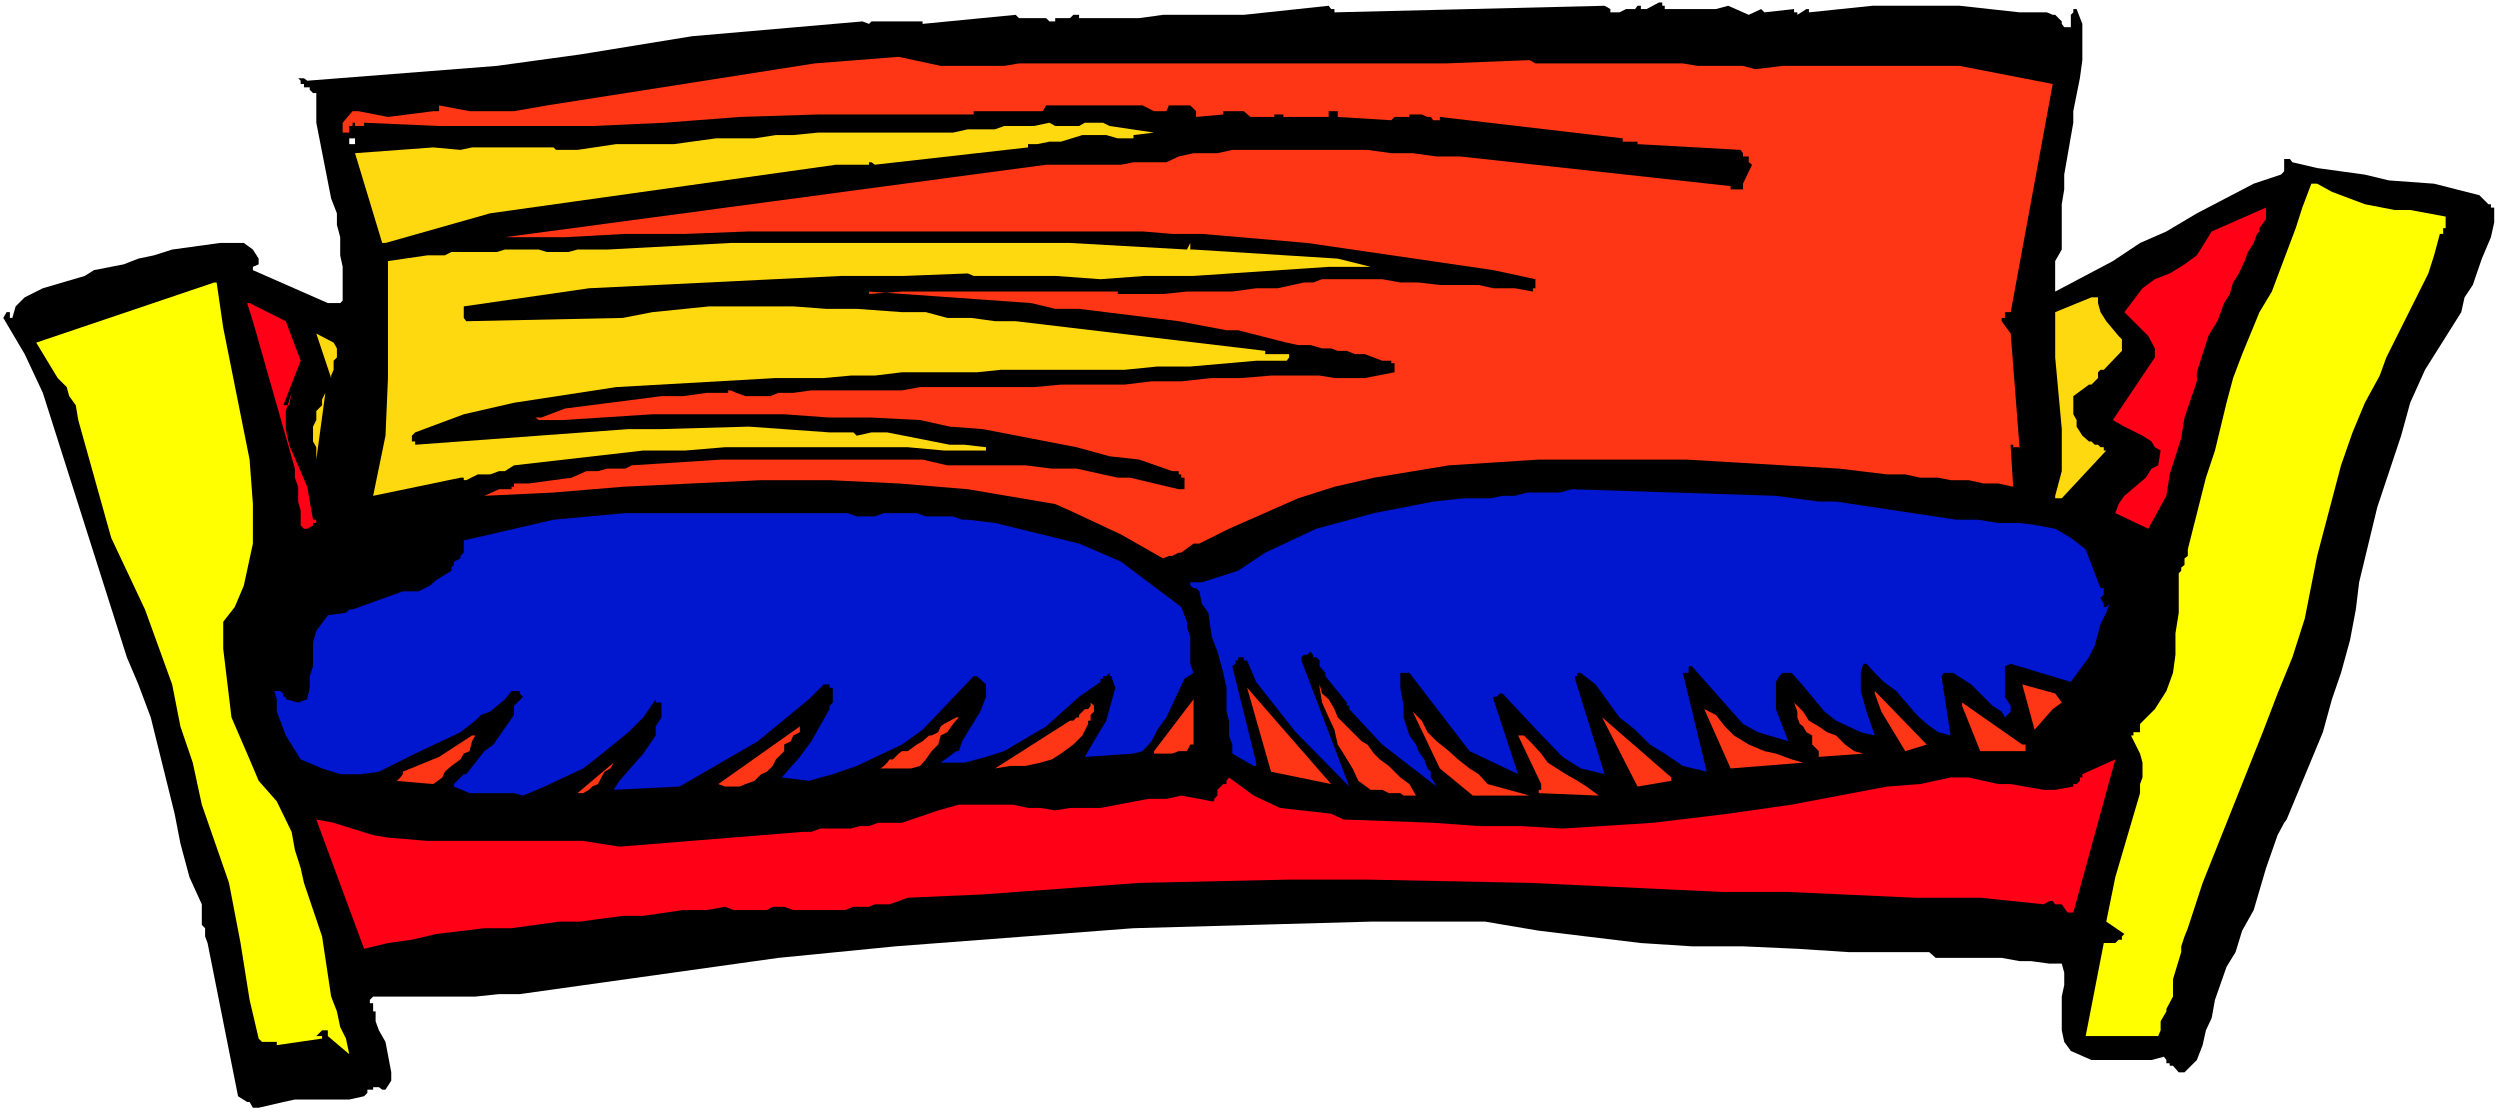
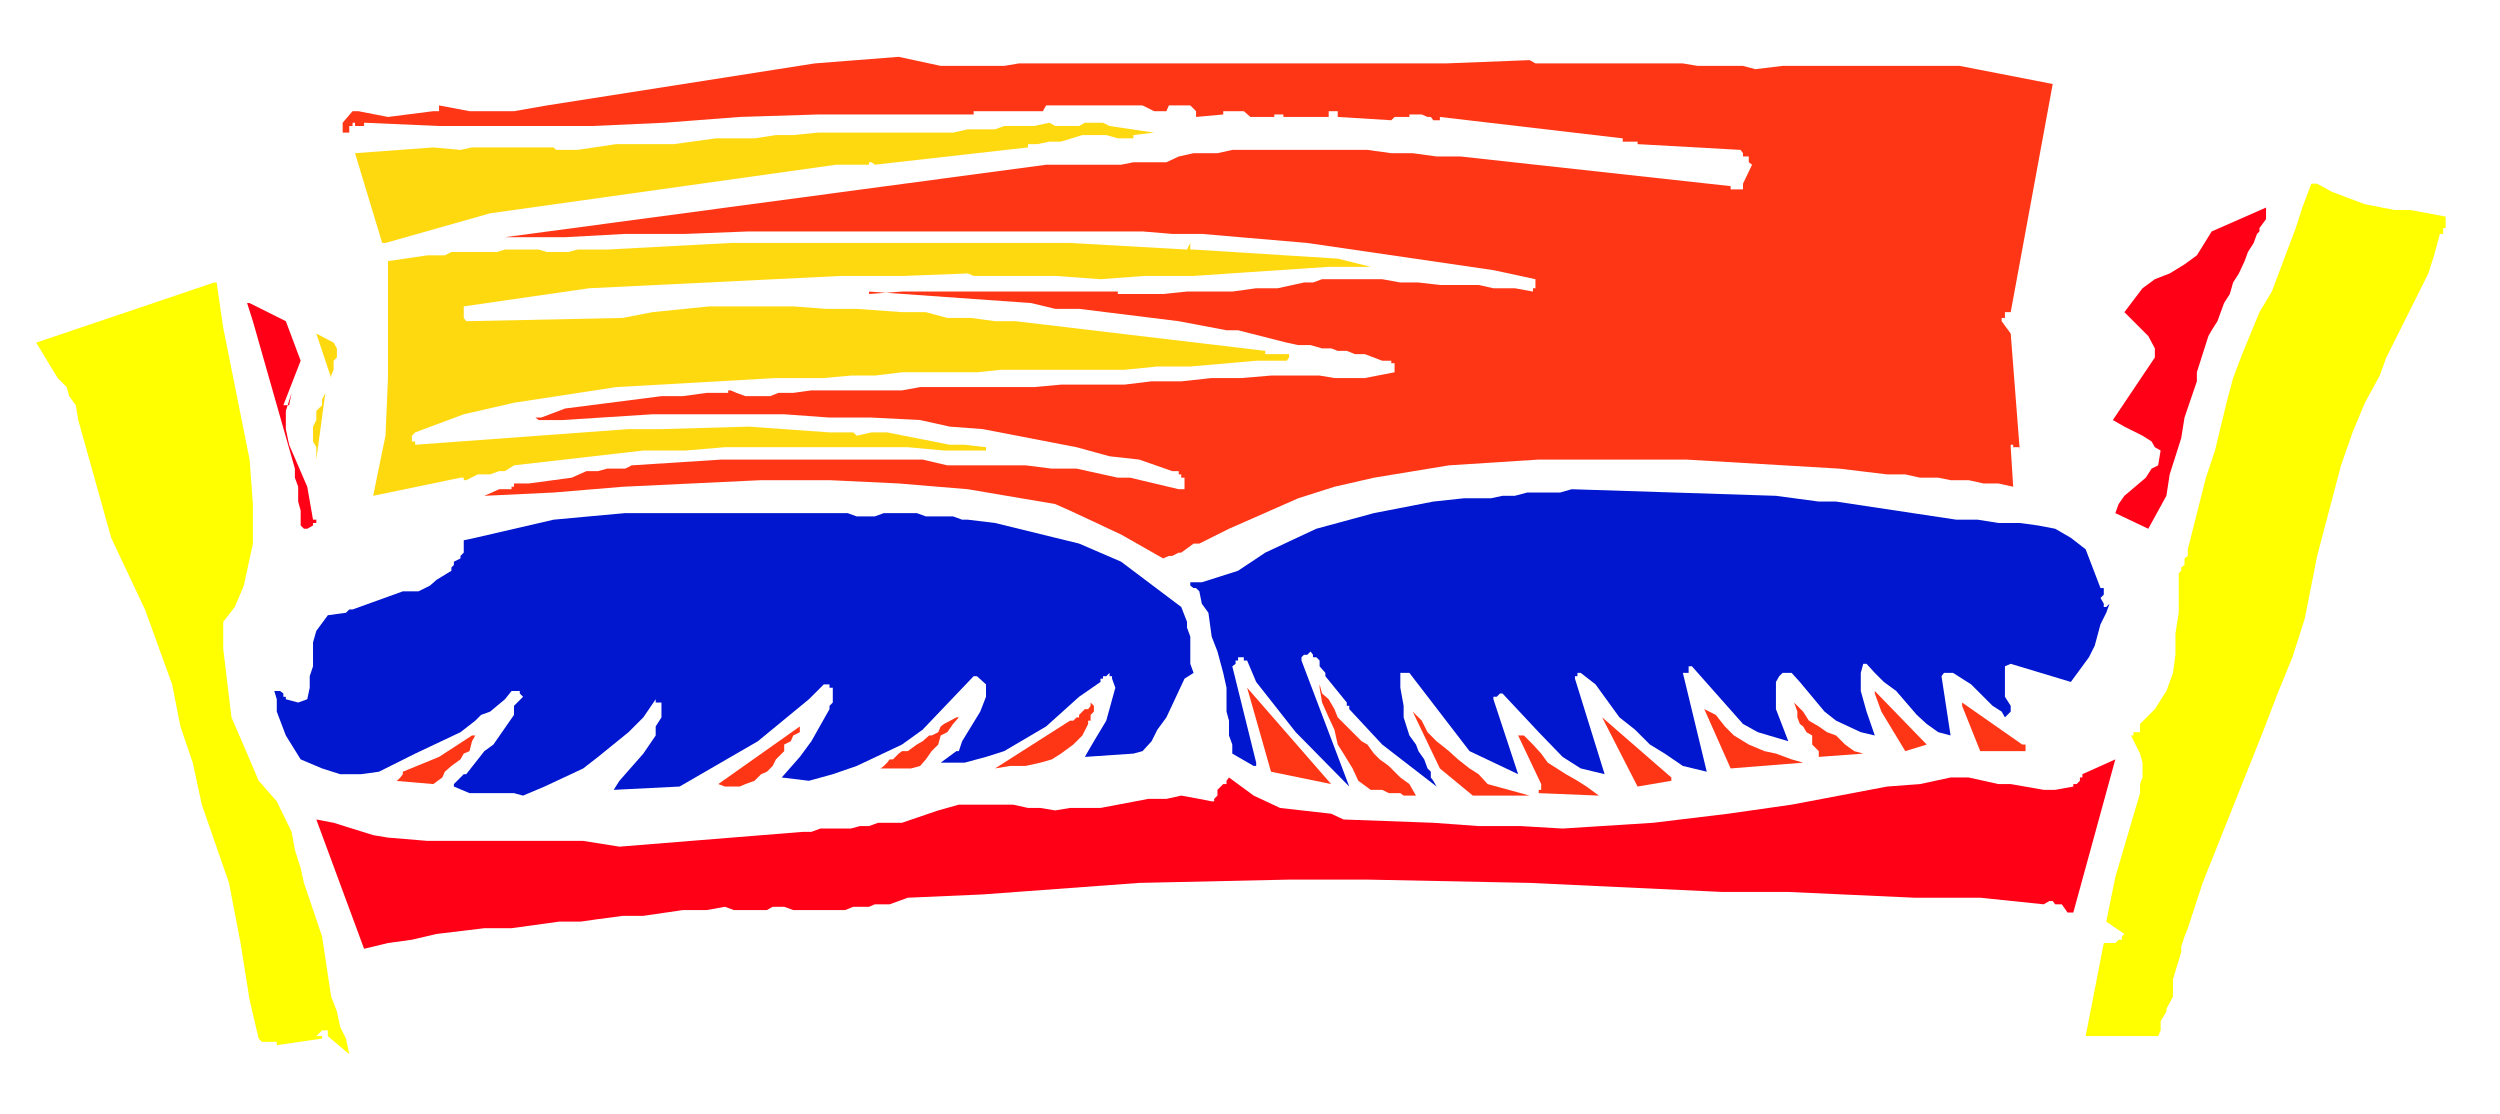
<svg xmlns="http://www.w3.org/2000/svg" xmlns:ns1="http://sodipodi.sourceforge.net/DTD/sodipodi-0.dtd" xmlns:ns2="http://www.inkscape.org/namespaces/inkscape" version="1.0" width="129.766mm" height="57.842mm" id="svg32" ns1:docname="Sofa 45.wmf">
  <rect width="100%" height="100%" fill="#333333" stroke="none" />
  <ns1:namedview id="namedview32" pagecolor="#ffffff" bordercolor="#000000" borderopacity="0.25" ns2:showpageshadow="2" ns2:pageopacity="0.0" ns2:pagecheckerboard="0" ns2:deskcolor="#d1d1d1" ns2:document-units="mm" />
  <defs id="defs1">
    <pattern id="WMFhbasepattern" patternUnits="userSpaceOnUse" width="6" height="6" x="0" y="0" />
  </defs>
  <path style="fill:#ffffff;fill-opacity:1;fill-rule:evenodd;stroke:none" d="M 0,218.614 H 490.455 V 0 H 0 Z" id="path1" />
-   <path style="fill:#000000;fill-opacity:1;fill-rule:evenodd;stroke:none" d="M 406.747,1.777 V 2.424 l -0.485,0.485 v 2.424 h -1.293 l -0.485,-0.646 V 4.201 l -1.293,-1.293 h -0.485 L 401.576,2.424 h -5.333 L 384.446,1.131 H 367.316 L 354.873,2.424 V 1.777 h -0.485 l -1.778,1.131 V 2.424 h -0.646 V 1.777 l -5.818,0.646 -0.646,-0.646 -2.424,1.131 -4.04,-1.777 -2.424,0.646 H 326.593 V 1.131 h -0.485 V 0.485 h -0.646 l -2.424,1.293 h -1.131 V 1.131 h -0.646 l -0.485,0.646 h -1.778 l -1.293,0.646 h -1.778 V 1.777 L 314.796,1.131 261.792,2.424 V 1.777 h -0.646 l -0.485,-0.646 -16.645,1.777 h -15.837 l -4.686,0.646 H 211.696 V 2.908 h -1.131 l -0.646,0.646 h -2.909 v 0.646 h -1.131 l -0.646,-0.646 h -5.333 L 199.253,2.908 180.992,4.686 V 4.201 h -10.019 l -0.485,0.485 -1.293,-0.485 -33.451,2.908 -21.816,3.555 -16.483,2.262 -37.168,2.908 -0.646,-0.485 h -1.131 l 0.485,0.485 v 0.646 h 0.646 v 0.646 h 1.131 v 0.485 l 0.646,0.646 h 0.646 v 5.817 l 2.909,14.865 1.131,2.908 v 2.262 l 0.646,2.424 v 3.555 l 0.485,2.262 v 6.625 l -0.485,0.485 H 64.317 L 49.611,52.997 v -0.646 l 1.131,-0.485 v -1.131 l -1.131,-1.777 -1.778,-1.293 h -1.131 -1.293 -2.262 l -9.373,1.293 -3.555,1.131 -3.07,0.646 -2.909,1.131 -5.818,1.131 -1.778,1.131 -8.242,2.424 -3.555,1.777 -1.778,1.777 -0.646,2.262 H 1.939 V 61.238 H 1.293 l -0.646,1.131 4.202,7.109 3.555,7.594 16.483,51.866 2.262,5.332 2.424,6.463 4.686,18.905 1.131,5.817 1.778,6.625 2.424,5.332 v 4.039 l 0.646,0.646 v 1.616 l 0.485,1.293 5.979,30.053 1.778,1.131 h 0.485 l 0.646,1.131 h 1.131 l 4.848,-1.131 2.262,-0.485 h 5.333 2.262 3.07 l 2.909,-0.646 0.646,-0.646 v -0.646 h 1.131 v -0.485 h 1.131 l 0.646,0.485 h 0.646 l 1.131,-1.777 v -1.616 l -1.131,-5.978 -1.293,-2.262 -0.646,-1.777 v -1.939 h -0.485 v -1.616 h -0.646 v -0.646 l 0.646,-0.646 h 20.038 l 4.686,-0.485 h 4.04 l 50.742,-7.109 22.947,-2.262 46.702,-3.555 46.541,-1.293 h 22.462 l 10.504,1.777 20.038,2.424 10.019,0.646 h 10.019 l 10.666,0.485 10.019,0.646 h 10.019 0.485 5.333 l 1.293,1.131 h 5.818 3.555 3.555 l 3.555,0.646 h 2.262 l 3.555,0.485 h 2.424 l 0.485,1.777 v 2.424 l -0.485,2.262 v 6.625 l 0.485,2.262 1.293,1.777 4.04,1.777 h 11.797 l 2.424,-0.646 0.485,0.646 v 0.646 h 0.646 v 0.485 h 0.646 l 1.131,1.293 h 1.131 l 2.424,-2.424 1.131,-2.908 0.646,-2.908 1.131,-2.424 0.646,-3.555 2.262,-6.463 1.778,-2.908 1.293,-4.201 2.262,-4.039 2.424,-8.24 2.262,-6.463 1.293,-2.424 0.485,-0.646 7.11,-17.127 1.778,-6.463 1.778,-5.17 1.778,-6.463 1.131,-5.978 0.646,-5.332 3.555,-14.704 4.686,-14.057 1.778,-6.463 2.909,-6.463 7.11,-11.31 0.646,-2.908 1.616,-2.424 1.778,-5.17 1.778,-4.201 0.646,-2.908 v -2.908 h -0.646 v -0.646 h -0.485 l -1.778,-1.777 -8.888,-2.262 -8.888,-0.646 -4.686,-1.131 -9.373,-1.293 -4.848,-1.131 -0.485,-0.646 h -1.131 v 2.424 l -0.646,0.646 -5.333,1.777 -11.15,5.817 -5.979,3.555 -5.171,2.262 -5.333,3.555 -11.312,5.978 V 54.128 51.22 l 1.293,-2.262 v -3.07 -2.908 -2.908 l 0.485,-2.908 v -2.908 l 1.778,-10.179 v -2.262 l 1.293,-6.463 0.485,-3.555 V 4.686 l -1.131,-2.908 z" id="path2" />
  <path style="fill:#ff3616;fill-opacity:1;fill-rule:evenodd;stroke:none" d="M 384.446,12.926 H 349.702 l -5.333,0.646 -2.424,-0.646 h -8.888 l -2.909,-0.485 h -28.926 l -1.131,-0.646 -16.483,0.646 h -83.709 l -2.909,0.485 h -12.443 l -8.242,-1.777 -16.483,1.293 -52.52,8.24 -6.464,1.131 h -2.262 -3.555 -2.909 l -5.979,-1.131 v 1.131 h -0.485 -0.646 l -8.888,1.131 -5.818,-1.131 h -1.131 l -1.939,2.262 v 1.939 h 1.293 v -1.293 h 0.646 v -0.646 h 0.485 v 0.646 h 1.778 v -0.646 l 14.706,0.646 h 30.058 l 14.221,-0.646 14.706,-1.131 15.352,-0.485 h 30.542 v -0.646 h 4.202 1.131 8.242 l 0.646,-1.131 h 18.907 l 2.262,1.131 h 2.424 l 0.485,-1.131 h 4.202 l 1.131,1.131 v 1.131 l 5.333,-0.485 v -0.646 h 1.131 0.646 0.646 0.485 0.646 0.485 l 1.293,1.131 h 4.686 v -0.485 h 1.778 v 0.485 h 8.888 v -1.131 h 1.131 0.646 v 1.131 l 10.504,0.646 0.646,-0.646 h 2.909 v -0.485 h 2.424 l 1.131,0.485 h 0.646 l 0.485,0.646 h 1.293 v -0.646 l 35.875,4.201 v 0.646 h 2.909 v 0.485 l 20.2,1.131 0.485,0.646 v 0.646 h 1.131 v 0.485 0.646 l 0.646,0.485 -1.778,3.716 v 0.485 0.646 h -2.424 v -0.646 l -53.005,-5.817 h -4.686 l -4.686,-0.646 h -4.202 l -4.686,-0.646 h -26.502 l -2.909,0.646 h -4.686 l -2.909,0.646 -2.424,1.131 h -6.464 l -2.424,0.485 H 205.232 L 99.061,46.534 h 11.797 l 11.797,-0.646 h 11.797 l 12.443,-0.485 h 77.245 l 5.818,0.485 h 5.818 l 20.685,1.777 36.522,5.332 8.242,1.777 v 1.777 h -0.485 v 0.646 l -3.555,-0.646 h -4.202 l -2.909,-0.646 h -7.595 l -4.202,-0.485 h -3.555 l -3.555,-0.646 h -11.797 l -1.778,0.646 h -1.778 l -5.171,1.131 h -4.202 l -4.686,0.646 h -8.888 l -4.686,0.485 h -8.888 V 57.198 H 176.952 l -6.464,0.485 v -0.485 l 31.835,2.262 4.686,1.131 h 4.686 l 19.554,2.424 9.373,1.777 h 2.262 l 9.534,2.424 2.262,0.485 h 2.424 l 2.262,0.646 h 1.778 l 1.293,0.485 h 1.778 l 1.616,0.646 h 1.939 l 3.394,1.293 h 1.778 v 0.485 h 0.646 v 1.777 l -5.818,1.131 h -5.979 l -2.909,-0.485 h -9.534 l -5.818,0.485 h -5.818 l -5.979,0.646 h -5.818 l -5.333,0.646 h -12.443 l -5.333,0.485 H 180.507 l -3.555,0.646 h -10.019 -4.202 -3.555 l -3.555,0.485 h -2.909 l -1.616,0.646 h -4.848 l -1.778,-0.646 -1.131,-0.485 h -0.485 v 0.485 h -4.202 l -4.686,0.646 h -4.202 l -18.907,2.424 -4.686,1.777 h -1.131 l 0.646,0.485 h 4.686 l 17.614,-1.131 h 25.856 l 8.888,0.646 h 8.242 l 9.534,0.485 5.818,1.293 6.464,0.485 18.422,3.555 6.464,1.777 5.818,0.646 6.464,2.262 h 1.293 v 0.646 h 0.485 v 0.646 h 0.646 v 2.262 h -1.131 l -9.534,-2.262 h -2.424 l -8.08,-1.777 h -4.848 l -5.171,-0.646 h -4.848 -5.333 -5.171 l -4.848,-1.131 h -5.333 -5.171 -28.926 l -17.614,1.131 -1.293,0.646 h -3.555 l -1.778,0.485 h -2.262 l -2.909,1.293 -8.403,1.131 h -2.909 v 0.646 h -0.485 v 0.485 h -2.424 l -2.909,1.293 13.574,-0.646 13.574,-1.131 27.149,-1.293 h 13.413 l 13.574,0.646 13.574,1.131 17.13,2.908 2.909,1.293 10.019,4.686 8.242,4.686 1.131,-0.485 h 0.646 l 1.293,-0.646 h 0.485 l 2.424,-1.777 h 1.131 l 5.818,-2.908 13.574,-5.978 7.11,-2.262 7.757,-1.777 14.706,-2.424 17.614,-1.131 h 28.926 l 30.058,1.777 9.373,1.131 h 3.555 l 2.909,0.646 h 3.555 l 2.424,0.485 h 3.555 l 2.909,0.646 h 2.909 l 2.909,0.646 -0.485,-7.756 v -0.485 h 0.485 v 0.485 h 1.293 v 0.646 l -1.778,-22.944 -1.778,-2.424 v -0.646 h 0.646 v -1.131 h 1.131 l 8.242,-44.757 z" id="path3" />
  <path style="fill:#ffd90f;fill-opacity:1;fill-rule:evenodd;stroke:none" d="m 217.675,24.721 -1.293,-0.646 h -3.555 l -1.131,0.646 h -4.686 l -1.131,-0.646 -3.07,0.646 h -5.818 l -1.778,0.646 h -5.333 l -2.909,0.646 h -26.502 l -4.848,0.485 h -3.394 l -4.202,0.646 h -7.595 l -8.242,1.131 h -11.312 l -7.595,1.131 h -4.202 l -0.485,-0.485 H 92.597 l -2.262,0.485 -5.333,-0.485 -15.352,1.131 5.333,17.612 h 0.646 l 20.523,-5.817 67.872,-9.533 h 6.464 v -0.485 h 0.485 l 0.646,0.485 30.058,-3.393 v -0.646 h 1.778 l 2.424,-0.485 h 2.262 l 4.202,-1.293 h 4.686 l 2.262,0.646 h 3.07 V 26.499 l 4.04,-0.485 z" id="path4" />
  <path style="fill:#ffff00;fill-opacity:1;fill-rule:evenodd;stroke:none" d="m 454.58,36.032 h -1.131 l -1.778,4.686 -1.293,4.039 -4.686,12.441 -2.424,4.039 -3.394,8.24 -1.778,4.686 -1.293,4.847 -2.262,9.371 -1.778,5.332 -3.555,14.057 v 0.646 0.646 l -0.646,0.485 v 1.293 l -0.646,0.485 v 0.646 l -0.485,0.485 v 7.756 l -0.646,4.039 v 4.201 l -0.485,3.555 -1.293,3.555 -2.262,3.555 -2.909,2.908 v 0.485 0.646 0.485 h -1.293 v 0.646 h -0.485 l 1.778,3.555 0.485,1.777 v 2.908 l -0.485,1.293 v 1.777 l -4.848,16.481 -1.778,8.725 3.555,2.424 -0.485,0.485 v 0.646 h -0.646 l -0.646,0.646 h -2.262 l -3.555,18.258 h 14.221 l 0.485,-1.131 v -1.777 l 1.131,-1.939 v -0.485 l 1.293,-2.424 v -3.393 l 1.616,-5.332 v -1.131 l 0.646,-1.939 0.646,-1.616 2.909,-8.887 11.797,-29.569 2.909,-7.594 2.909,-7.109 2.424,-7.594 2.424,-12.28 4.686,-17.773 2.262,-6.463 2.424,-5.817 2.909,-5.332 1.293,-3.555 6.464,-12.926 1.778,-3.555 1.131,-3.555 1.131,-4.201 h 0.646 v -1.131 h 0.485 v -2.262 l -6.949,-1.293 h -3.07 l -5.818,-1.131 -6.464,-2.424 z" id="path5" />
  <path style="fill:#ff0016;fill-opacity:1;fill-rule:evenodd;stroke:none" d="m 444.561,40.717 -10.666,4.686 -2.909,4.686 -2.424,1.777 -2.909,1.777 -2.909,1.131 -2.424,1.777 -3.555,4.686 4.686,4.686 1.293,2.424 v 1.777 l -8.242,12.28 2.262,1.293 3.555,1.777 1.778,1.131 0.646,1.131 1.131,0.646 -0.485,2.908 -1.293,0.646 -1.131,1.777 -4.202,3.555 -1.131,1.616 -0.646,1.777 6.464,3.07 3.555,-6.463 0.646,-4.201 2.262,-7.109 0.646,-4.039 2.424,-7.109 v -1.777 l 1.131,-3.555 1.131,-3.555 0.646,-1.131 1.131,-1.777 1.293,-3.555 1.131,-1.777 0.646,-2.262 1.131,-1.777 1.131,-2.424 0.646,-1.777 1.131,-1.777 0.646,-1.777 0.485,-0.485 v -0.646 l 1.293,-1.777 v -1.131 -0.646 z" id="path6" />
  <path style="fill:#ffffff;fill-opacity:1;fill-rule:evenodd;stroke:none" d="m 69.165,27.145 h -0.646 v 0.646 0.485 h 0.646 0.485 v -0.485 -0.646 z" id="path7" />
  <path style="fill:#ffd90f;fill-opacity:1;fill-rule:evenodd;stroke:none" d="m 232.865,48.958 -22.947,-1.293 h -10.666 -55.914 l -24.24,1.293 h -5.818 l -1.778,0.485 h -4.202 l -1.616,-0.485 H 99.061 L 97.445,49.443 H 88.557 l -1.293,0.646 h -3.394 l -7.757,1.131 v 22.944 l -0.485,11.31 -2.424,11.795 17.13,-3.555 h 0.646 v 0.485 h 0.485 l 2.262,-1.131 h 2.424 l 1.778,-0.646 h 1.131 l 1.778,-1.131 25.371,-2.908 h 8.242 l 7.757,-0.646 H 178.083 l 7.11,0.646 h 8.242 v -0.646 l -4.202,-0.485 h -2.909 L 174.043,84.828 h -3.07 l -2.909,0.646 -0.646,-0.646 h -4.686 l -15.837,-1.131 -17.13,0.485 h -6.464 l -41.854,3.07 v -0.646 h -0.646 v -1.131 l 0.646,-0.646 9.534,-3.555 9.858,-2.262 20.038,-3.07 31.35,-1.777 h 9.373 l 5.333,-0.485 h 4.686 l 5.333,-0.646 h 14.706 l 4.686,-0.485 h 24.24 l 6.464,-0.646 h 6.464 l 12.928,-1.131 h 5.979 l 0.485,-0.646 v -0.646 h -4.686 v -0.646 l -48.965,-5.817 h -4.04 l -4.686,-0.646 h -4.686 l -4.202,-1.131 h -4.686 l -8.888,-0.646 h -5.979 l -6.464,-0.485 h -16.483 l -11.15,1.131 -5.818,1.131 -30.704,0.646 -0.485,-0.646 v -2.262 l 24.563,-3.555 49.611,-2.424 h 12.282 l 12.443,-0.485 1.131,0.485 h 15.998 l 8.888,0.646 8.726,-0.646 h 9.534 l 26.502,-1.777 h 8.242 l -6.464,-1.616 -28.28,-1.777 h -0.646 v -1.293 z" id="path8" />
-   <path style="fill:#ffd90f;fill-opacity:1;fill-rule:evenodd;stroke:none" d="m 410.302,58.329 -7.11,2.908 v 4.201 4.686 l 1.293,14.057 v 8.24 l -1.293,4.847 v 0.485 h 1.293 l 8.726,-9.371 h -0.485 v -0.646 h -0.646 l -0.485,-0.485 h -0.646 l -0.646,-0.646 h -0.485 l -1.293,-1.131 -1.131,-1.777 v -1.293 l -0.646,-1.131 v -3.555 l 3.07,-2.262 h 0.485 l 1.293,-1.293 v -1.131 l 0.485,-0.485 h 0.646 l 3.555,-3.716 v -2.262 l -0.646,-0.646 -2.424,-2.908 -1.131,-1.777 -0.485,-1.777 v -1.131 z" id="path9" />
  <path style="fill:#ffff00;fill-opacity:1;fill-rule:evenodd;stroke:none" d="m 42.016,55.421 -34.906,11.795 4.202,6.948 1.778,1.777 0.485,1.777 1.293,1.777 0.485,2.908 6.464,23.106 6.626,14.057 5.333,14.704 1.616,8.24 2.424,7.109 1.778,8.24 5.333,15.35 2.262,11.795 1.778,11.149 1.778,7.594 0.646,0.646 h 2.909 v 0.646 l 8.888,-1.293 v -0.485 H 62.054 l 1.131,-1.131 h 1.131 v 1.131 l 4.202,3.555 -0.646,-3.07 -1.131,-2.262 -0.646,-3.07 -1.131,-2.908 -1.778,-11.795 -3.555,-10.503 -0.646,-2.908 -1.131,-3.555 -0.646,-3.555 -2.909,-5.978 -3.555,-4.039 -1.778,-4.201 -3.555,-8.24 -1.616,-13.411 v -5.332 l 2.262,-2.908 1.778,-4.201 1.778,-8.24 V 98.885 L 48.965,90.16 43.794,64.308 42.501,55.421 Z" id="path10" />
  <path style="fill:#ff0016;fill-opacity:1;fill-rule:evenodd;stroke:none" d="m 48.965,59.46 h -0.485 l 1.131,3.555 8.242,28.922 v 1.777 l 0.646,1.777 v 2.908 l 0.485,1.777 v 2.908 l 0.646,0.646 h 0.646 l 1.131,-0.646 v -0.485 h 0.646 v -0.646 H 61.408 L 60.277,95.492 56.722,87.252 56.075,84.182 V 80.627 l 1.131,-3.555 -0.485,2.424 h -1.131 l 3.394,-8.725 -2.909,-7.756 z" id="path11" />
  <path style="fill:#ffd90f;fill-opacity:1;fill-rule:evenodd;stroke:none" d="m 62.054,65.439 2.909,8.725 v -0.485 l 0.485,-1.131 v -0.646 -1.131 l 0.646,-0.646 v -1.293 -0.485 l -0.646,-1.131 z" id="path12" />
  <path style="fill:#ffd90f;fill-opacity:1;fill-rule:evenodd;stroke:none" d="m 63.832,77.072 -0.646,1.293 v 1.131 l -1.131,1.131 v 1.777 l -0.646,1.293 v 1.131 1.777 l 0.646,1.131 v 0.646 1.131 0.646 z" id="path13" />
  <path style="fill:#0016cf;fill-opacity:1;fill-rule:evenodd;stroke:none" d="m 348.409,97.269 -40.077,-1.293 -2.262,0.646 h -6.464 l -2.424,0.646 h -2.424 l -2.262,0.485 h -5.333 l -5.979,0.646 -11.635,2.262 -11.312,3.07 -10.019,4.686 -5.333,3.555 -7.11,2.262 h -2.262 v 0.646 l 0.646,0.485 h 0.485 l 0.646,0.646 0.485,2.424 1.293,1.777 0.646,4.686 1.131,2.908 1.131,4.201 0.646,2.908 v 4.686 l 0.485,1.777 v 2.908 l 0.646,1.777 v 1.777 l 4.202,2.424 h 0.485 v -0.646 l -4.686,-18.905 0.646,-0.485 v -0.646 h 0.485 v -0.646 h 1.131 v 0.646 h 0.646 l 1.778,4.201 7.757,9.856 10.504,10.664 -9.373,-24.721 v -0.646 l 0.485,-0.485 h 0.646 l 0.646,-0.646 0.485,0.646 v 0.485 h 0.646 l 0.646,0.646 v 1.131 l 1.131,1.293 v 0.646 l 4.202,5.17 v 0.646 h 0.485 v 0.646 l 6.464,6.948 10.666,8.24 -0.646,-1.131 -0.485,-0.646 v -1.131 l -0.646,-0.646 -0.646,-1.777 -1.131,-1.616 -0.485,-1.293 -1.293,-1.777 -1.131,-3.555 v -2.262 l -0.646,-3.555 v -2.262 -0.646 h 1.778 l 11.797,15.35 9.534,4.524 -4.848,-14.704 v -0.485 h 0.646 l 0.646,-0.646 h 0.485 l 7.11,7.594 4.686,4.847 3.555,2.262 4.686,1.131 -5.818,-18.743 v -0.485 h 0.485 v -0.646 h 0.646 l 2.909,2.262 4.686,6.463 3.07,2.424 2.909,2.908 2.909,1.777 3.555,2.424 4.686,1.131 -4.686,-19.389 h 0.646 0.485 v -1.293 h 0.646 l 10.019,11.31 2.909,1.616 5.979,1.777 -2.424,-6.302 v -5.332 l 0.646,-1.131 0.646,-0.646 h 0.485 1.293 l 1.616,1.777 4.848,5.817 2.262,1.777 4.848,2.262 2.747,0.646 -1.616,-4.686 -1.131,-4.039 v -3.555 l 0.485,-1.777 h 0.646 l 1.616,1.777 1.778,1.777 2.424,1.777 4.04,4.686 1.939,1.777 2.262,1.616 2.424,0.646 -1.778,-11.634 0.485,-0.646 h 1.778 l 3.555,2.262 4.202,4.201 1.778,1.131 0.646,1.131 1.131,-1.131 v -1.131 l -1.131,-1.777 v -1.131 -1.777 -1.131 -1.939 l 1.131,-0.485 11.797,3.555 3.555,-4.847 1.131,-2.262 1.131,-4.201 1.131,-2.262 0.646,-1.777 -0.646,0.646 h -0.485 v -0.646 l -0.646,-1.131 0.646,-0.646 v -1.293 h -0.646 l -2.909,-7.594 -2.909,-2.262 -3.07,-1.777 -3.394,-0.646 -3.555,-0.485 h -4.202 l -4.04,-0.646 h -4.202 l -23.594,-3.555 h -3.394 z" id="path14" />
  <path style="fill:#0016cf;fill-opacity:1;fill-rule:evenodd;stroke:none" d="m 181.638,101.309 -1.778,-0.646 h -6.464 l -1.778,0.646 h -3.555 l -1.778,-0.646 h -43.632 l -7.11,0.646 -6.949,0.646 -15.352,3.555 -2.262,0.485 v 2.424 l -0.646,0.646 v 0.485 l -1.293,0.646 v 0.646 l -0.485,0.485 v 0.646 l -2.909,1.777 -1.293,1.131 -2.262,1.131 h -3.07 l -9.858,3.555 h -0.646 l -0.646,0.646 -3.555,0.485 -2.262,3.07 -0.646,2.262 v 4.686 l -0.646,1.939 v 2.262 l -0.485,2.262 -1.778,0.646 -2.424,-0.646 v -0.485 h -0.485 v -0.646 l -0.646,-0.485 h -1.131 l 0.485,1.616 v 2.424 l 1.778,4.686 2.909,4.686 4.202,1.777 3.555,1.131 h 4.04 l 3.555,-0.485 7.11,-3.555 8.888,-4.201 2.909,-2.262 1.131,-1.131 1.778,-0.646 2.909,-2.424 1.293,-1.616 h 1.616 v 0.485 l 0.646,0.646 -1.778,1.777 v 1.777 l -4.04,5.817 -1.778,1.293 -3.555,4.524 h -0.485 l -1.939,1.939 v 0.485 l 3.07,1.293 h 8.726 l 1.778,0.485 4.202,-1.777 7.595,-3.555 2.909,-2.262 5.979,-4.847 2.909,-2.908 2.424,-3.555 v 0.646 h 1.131 v 0.646 0.646 1.616 l -1.131,1.777 v 1.777 l -2.424,3.555 -4.686,5.332 -1.131,1.777 12.928,-0.646 15.352,-8.887 10.019,-8.24 2.909,-2.908 h 1.131 v 0.646 h 0.646 v 2.908 l -0.646,0.646 v 0.646 l -3.555,6.302 -2.262,3.07 -3.555,4.039 5.333,0.646 4.686,-1.293 4.686,-1.616 8.888,-4.201 4.04,-2.908 10.019,-10.503 h 0.646 l 1.778,1.616 v 2.424 l -1.131,2.908 -3.555,5.817 -0.646,1.939 h -0.485 l -3.07,2.262 h 4.686 l 4.202,-1.131 3.555,-1.131 8.242,-4.847 6.464,-5.817 4.202,-2.908 v -0.646 h 0.485 v -0.485 h 0.646 l 0.646,-0.646 v 0.646 h 0.485 v 0.485 l 0.646,1.777 -1.778,6.463 -2.424,4.039 -1.131,1.939 -0.646,1.131 9.534,-0.646 1.778,-0.485 1.778,-1.939 1.131,-2.262 1.778,-2.424 3.555,-7.594 1.778,-1.131 -0.646,-1.777 v -5.332 l -0.646,-1.777 v -1.131 l -1.131,-2.908 -11.797,-8.887 -8.242,-3.555 -16.483,-4.039 -5.333,-0.646 h -1.131 l -1.778,-0.646 z" id="path15" />
-   <path style="fill:#ff3616;fill-opacity:1;fill-rule:evenodd;stroke:none" d="m 396.728,134.271 2.424,8.887 3.555,-4.039 1.778,-1.293 -1.293,-1.777 z" id="path16" />
  <path style="fill:#ff3616;fill-opacity:1;fill-rule:evenodd;stroke:none" d="m 367.801,135.563 v 0.485 l 1.293,3.555 4.686,7.756 4.202,-1.293 z" id="path17" />
  <path style="fill:#ff3616;fill-opacity:1;fill-rule:evenodd;stroke:none" d="m 384.931,138.472 3.555,8.887 h 8.242 0.646 v -1.293 h -0.646 l -11.797,-8.24 z" id="path18" />
  <path style="fill:#ff3616;fill-opacity:1;fill-rule:evenodd;stroke:none" d="m 351.964,137.825 0.646,1.777 v 1.131 l 0.485,1.293 0.646,0.485 0.646,1.131 1.131,0.646 v 1.777 l 1.293,1.293 v 1.131 l 8.726,-0.646 -1.778,-0.485 -1.778,-1.293 -1.778,-1.777 -1.778,-0.646 -1.616,-1.131 -1.939,-1.131 -1.131,-1.777 z" id="path19" />
  <path style="fill:#ff3616;fill-opacity:1;fill-rule:evenodd;stroke:none" d="m 258.883,134.917 0.485,2.908 1.293,2.908 1.131,2.424 0.646,2.908 1.131,1.777 1.778,2.908 1.131,2.424 2.424,1.777 h 1.131 1.131 l 1.293,0.646 h 1.131 1.131 l 0.646,0.485 h 1.131 1.293 l -0.646,-1.131 -0.646,-1.131 -1.778,-1.293 -1.131,-1.131 -1.131,-1.131 -1.778,-1.293 -1.131,-1.131 -1.293,-1.777 -1.131,-0.646 -1.778,-1.777 -1.131,-1.131 -1.778,-1.777 -0.646,-1.616 -1.131,-1.939 -1.293,-1.131 -0.485,-1.777 z" id="path20" />
  <path style="fill:#ff3616;fill-opacity:1;fill-rule:evenodd;stroke:none" d="m 334.35,139.118 5.171,11.634 14.221,-1.131 -2.262,-0.646 -3.07,-1.131 -2.262,-0.485 -3.07,-1.293 -2.909,-1.777 -1.778,-1.777 -1.778,-2.262 z" id="path21" />
  <path style="fill:#ff3616;fill-opacity:1;fill-rule:evenodd;stroke:none" d="m 244.662,134.917 4.686,16.481 11.797,2.424 z" id="path22" />
-   <path style="fill:#ff3616;fill-opacity:1;fill-rule:evenodd;stroke:none" d="m 234.158,137.179 -7.757,10.179 v 0.485 h -0.485 0.485 1.131 0.646 1.131 0.646 l 1.293,-0.485 h 0.485 1.131 l 0.646,-1.293 h 0.646 v -0.646 -8.725 z" id="path23" />
  <path style="fill:#ff3616;fill-opacity:1;fill-rule:evenodd;stroke:none" d="m 314.312,140.734 6.949,13.572 6.626,-1.131 v -0.646 z" id="path24" />
  <path style="fill:#ff3616;fill-opacity:1;fill-rule:evenodd;stroke:none" d="m 277.144,139.603 5.333,11.149 6.464,5.332 h 11.15 l -8.242,-2.262 -1.778,-1.939 -1.778,-1.131 -2.262,-1.777 -1.778,-1.616 -2.424,-1.939 -1.778,-1.777 -1.131,-2.262 z" id="path25" />
  <path style="fill:#ff3616;fill-opacity:1;fill-rule:evenodd;stroke:none" d="m 213.958,138.472 -0.485,0.646 h -0.646 l -0.485,0.485 -0.646,0.646 v 0.485 h -0.485 l -0.646,0.646 h -0.646 l -14.706,9.371 2.909,-0.485 h 3.07 l 2.909,-0.646 2.262,-0.646 1.778,-1.131 2.424,-1.777 1.778,-1.777 1.131,-2.262 v -0.646 h 0.485 v -0.646 -0.485 l 0.646,-0.646 v -0.485 -0.646 l -0.646,-0.646 z" id="path26" />
  <path style="fill:#ff0016;fill-opacity:1;fill-rule:evenodd;stroke:none" d="m 414.988,148.974 -6.464,2.908 v 0.646 h -0.485 v 0.646 l -0.646,0.646 h -0.646 v 0.485 l -3.555,0.646 h -2.262 l -6.464,-1.131 h -2.424 l -5.818,-1.293 h -3.555 l -5.979,1.293 -6.464,0.485 -18.746,3.555 -12.443,1.777 -14.706,1.777 -17.776,1.131 -8.242,-0.485 h -8.242 l -8.888,-0.646 -17.614,-0.646 -2.424,-1.131 -10.019,-1.131 -5.171,-2.424 -4.848,-3.555 -0.485,0.646 v 0.646 h -0.646 l -1.131,1.131 v 1.131 l -0.646,0.646 v 0.485 h -0.485 l -2.424,-0.485 -3.555,-0.646 -2.909,0.646 h -3.555 l -9.373,1.777 h -5.979 l -2.909,0.485 -2.909,-0.485 h -2.424 l -2.909,-0.646 h -10.666 l -4.04,1.131 -7.11,2.424 h -4.686 l -1.778,0.646 h -1.778 l -1.778,0.485 h -5.979 l -1.778,0.646 h -1.616 l -36.037,2.908 -7.11,-1.131 H 83.87 l -7.757,-0.646 -2.909,-0.485 -7.757,-2.424 -3.394,-0.646 9.373,25.368 4.686,-1.131 4.686,-0.646 4.848,-1.131 9.373,-1.131 h 5.333 l 9.373,-1.293 h 4.202 l 3.394,-0.485 4.848,-0.646 h 4.04 l 7.757,-1.131 h 4.686 l 3.555,-0.646 1.778,0.646 h 6.464 l 1.131,-0.646 h 2.262 l 1.778,0.646 h 10.181 l 1.616,-0.646 h 3.07 l 1.131,-0.485 h 2.909 l 3.555,-1.293 14.706,-0.646 30.704,-2.262 29.411,-0.646 h 15.352 l 31.835,0.646 37.814,1.777 h 12.928 l 24.725,1.131 h 12.928 l 12.443,1.293 1.131,-0.646 h 0.646 l 0.485,0.646 h 1.293 l 1.131,1.616 h 1.131 z" id="path27" />
  <path style="fill:#ff3616;fill-opacity:1;fill-rule:evenodd;stroke:none" d="m 297.828,144.288 4.525,9.533 v 0.485 0.646 h -0.485 v 0.646 l 11.797,0.485 -2.424,-1.777 -1.778,-1.131 -2.262,-1.293 -1.778,-1.131 -1.778,-1.131 -1.293,-1.777 -1.616,-1.777 -1.778,-1.777 h -0.646 z" id="path28" />
  <path style="fill:#ff3616;fill-opacity:1;fill-rule:evenodd;stroke:none" d="m 187.617,140.734 -2.424,1.293 -0.646,0.485 -0.485,1.131 -1.293,0.646 h -0.485 l -1.293,1.131 -1.131,0.646 -1.778,1.293 h -1.131 l -0.646,0.485 -0.646,0.646 -0.485,0.485 h -0.646 l -0.485,0.646 -0.646,0.646 -0.646,0.485 h 5.979 l 1.778,-0.485 1.131,-1.293 1.131,-1.616 1.293,-1.293 0.485,-1.777 1.293,-0.646 1.131,-1.616 1.131,-1.293 z" id="path29" />
  <path style="fill:#ff3616;fill-opacity:1;fill-rule:evenodd;stroke:none" d="m 156.913,142.511 -15.998,11.31 1.293,0.485 h 1.131 1.778 l 1.131,-0.485 1.778,-0.646 1.293,-1.293 1.131,-0.485 1.131,-1.131 0.646,-1.293 1.131,-1.131 0.485,-0.485 v -1.293 l 1.293,-0.646 0.485,-1.131 1.293,-0.646 z" id="path30" />
  <path style="fill:#ff3616;fill-opacity:1;fill-rule:evenodd;stroke:none" d="m 92.597,144.288 -6.464,4.201 -7.11,2.908 v 0.485 l -0.485,0.646 -0.646,0.646 h -0.485 l 7.595,0.646 1.778,-1.293 0.485,-1.131 1.293,-1.131 1.778,-1.293 0.646,-1.131 1.131,-0.485 0.485,-1.939 0.646,-1.131 z" id="path31" />
-   <path style="fill:#ff3616;fill-opacity:1;fill-rule:evenodd;stroke:none" d="m 120.392,149.62 -7.11,5.978 h 1.131 l 1.131,-0.646 0.646,-0.646 1.131,-0.485 0.646,-1.293 0.646,-1.131 1.131,-0.646 z" id="path32" />
</svg>